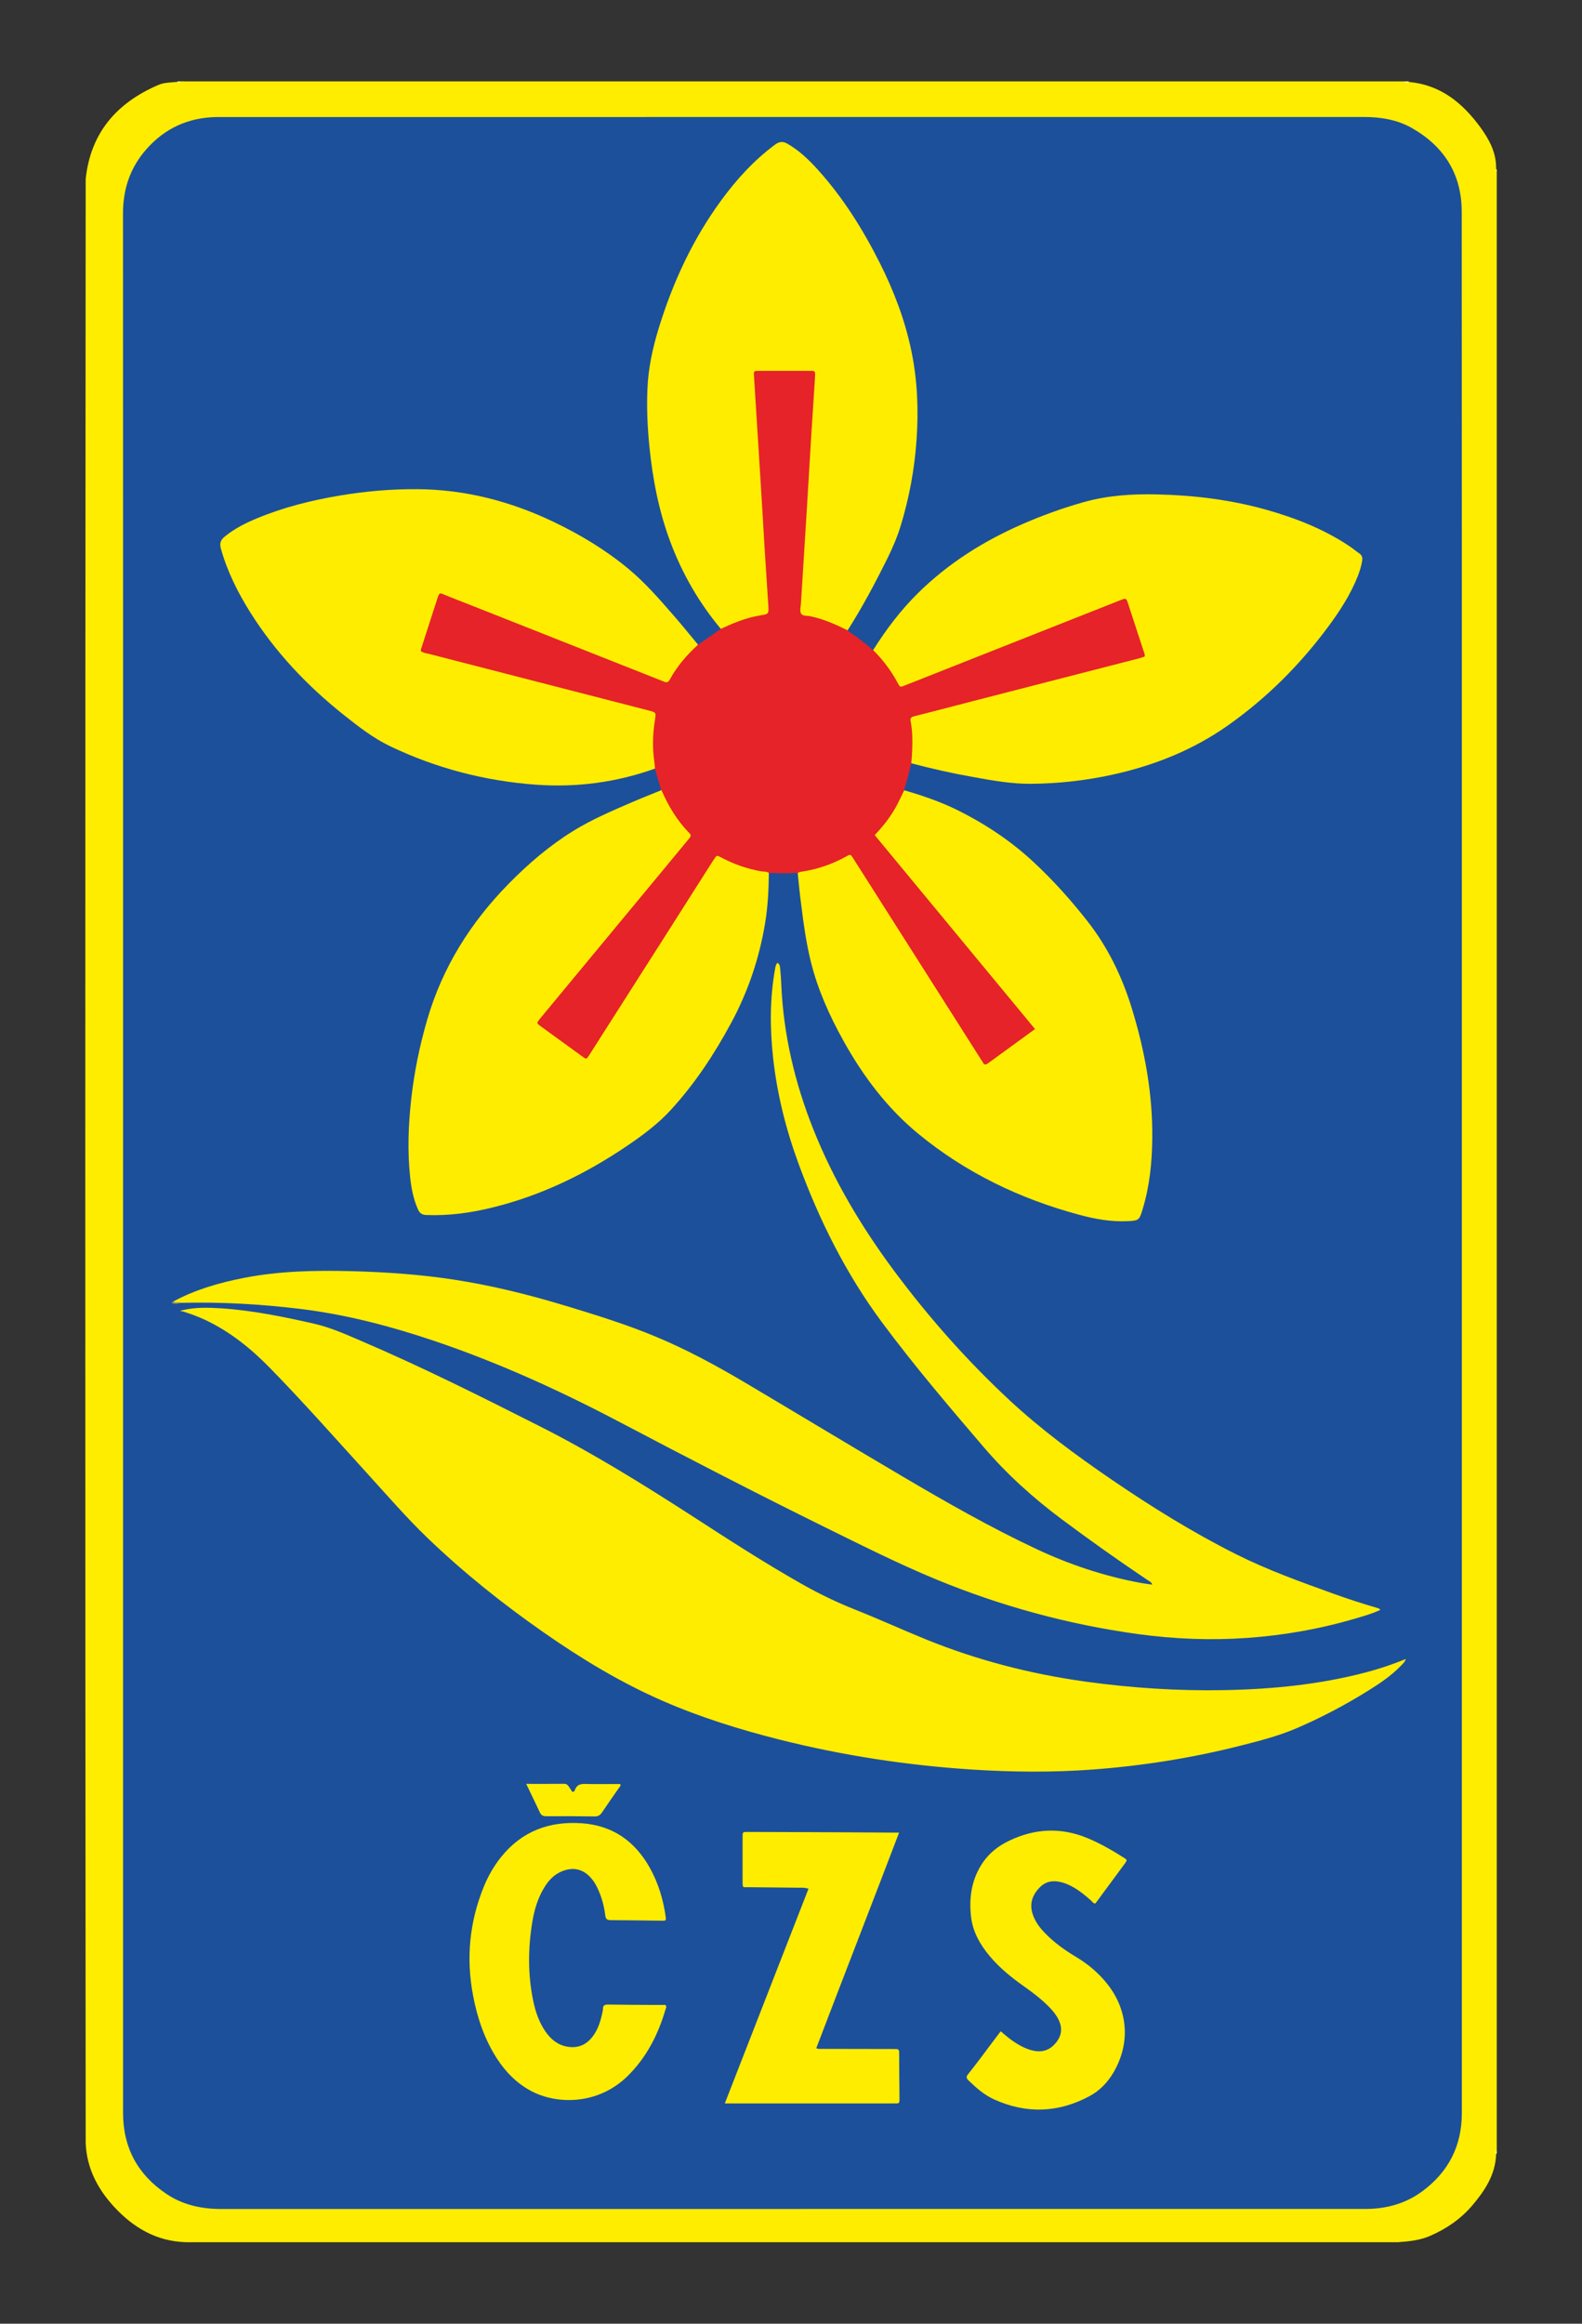
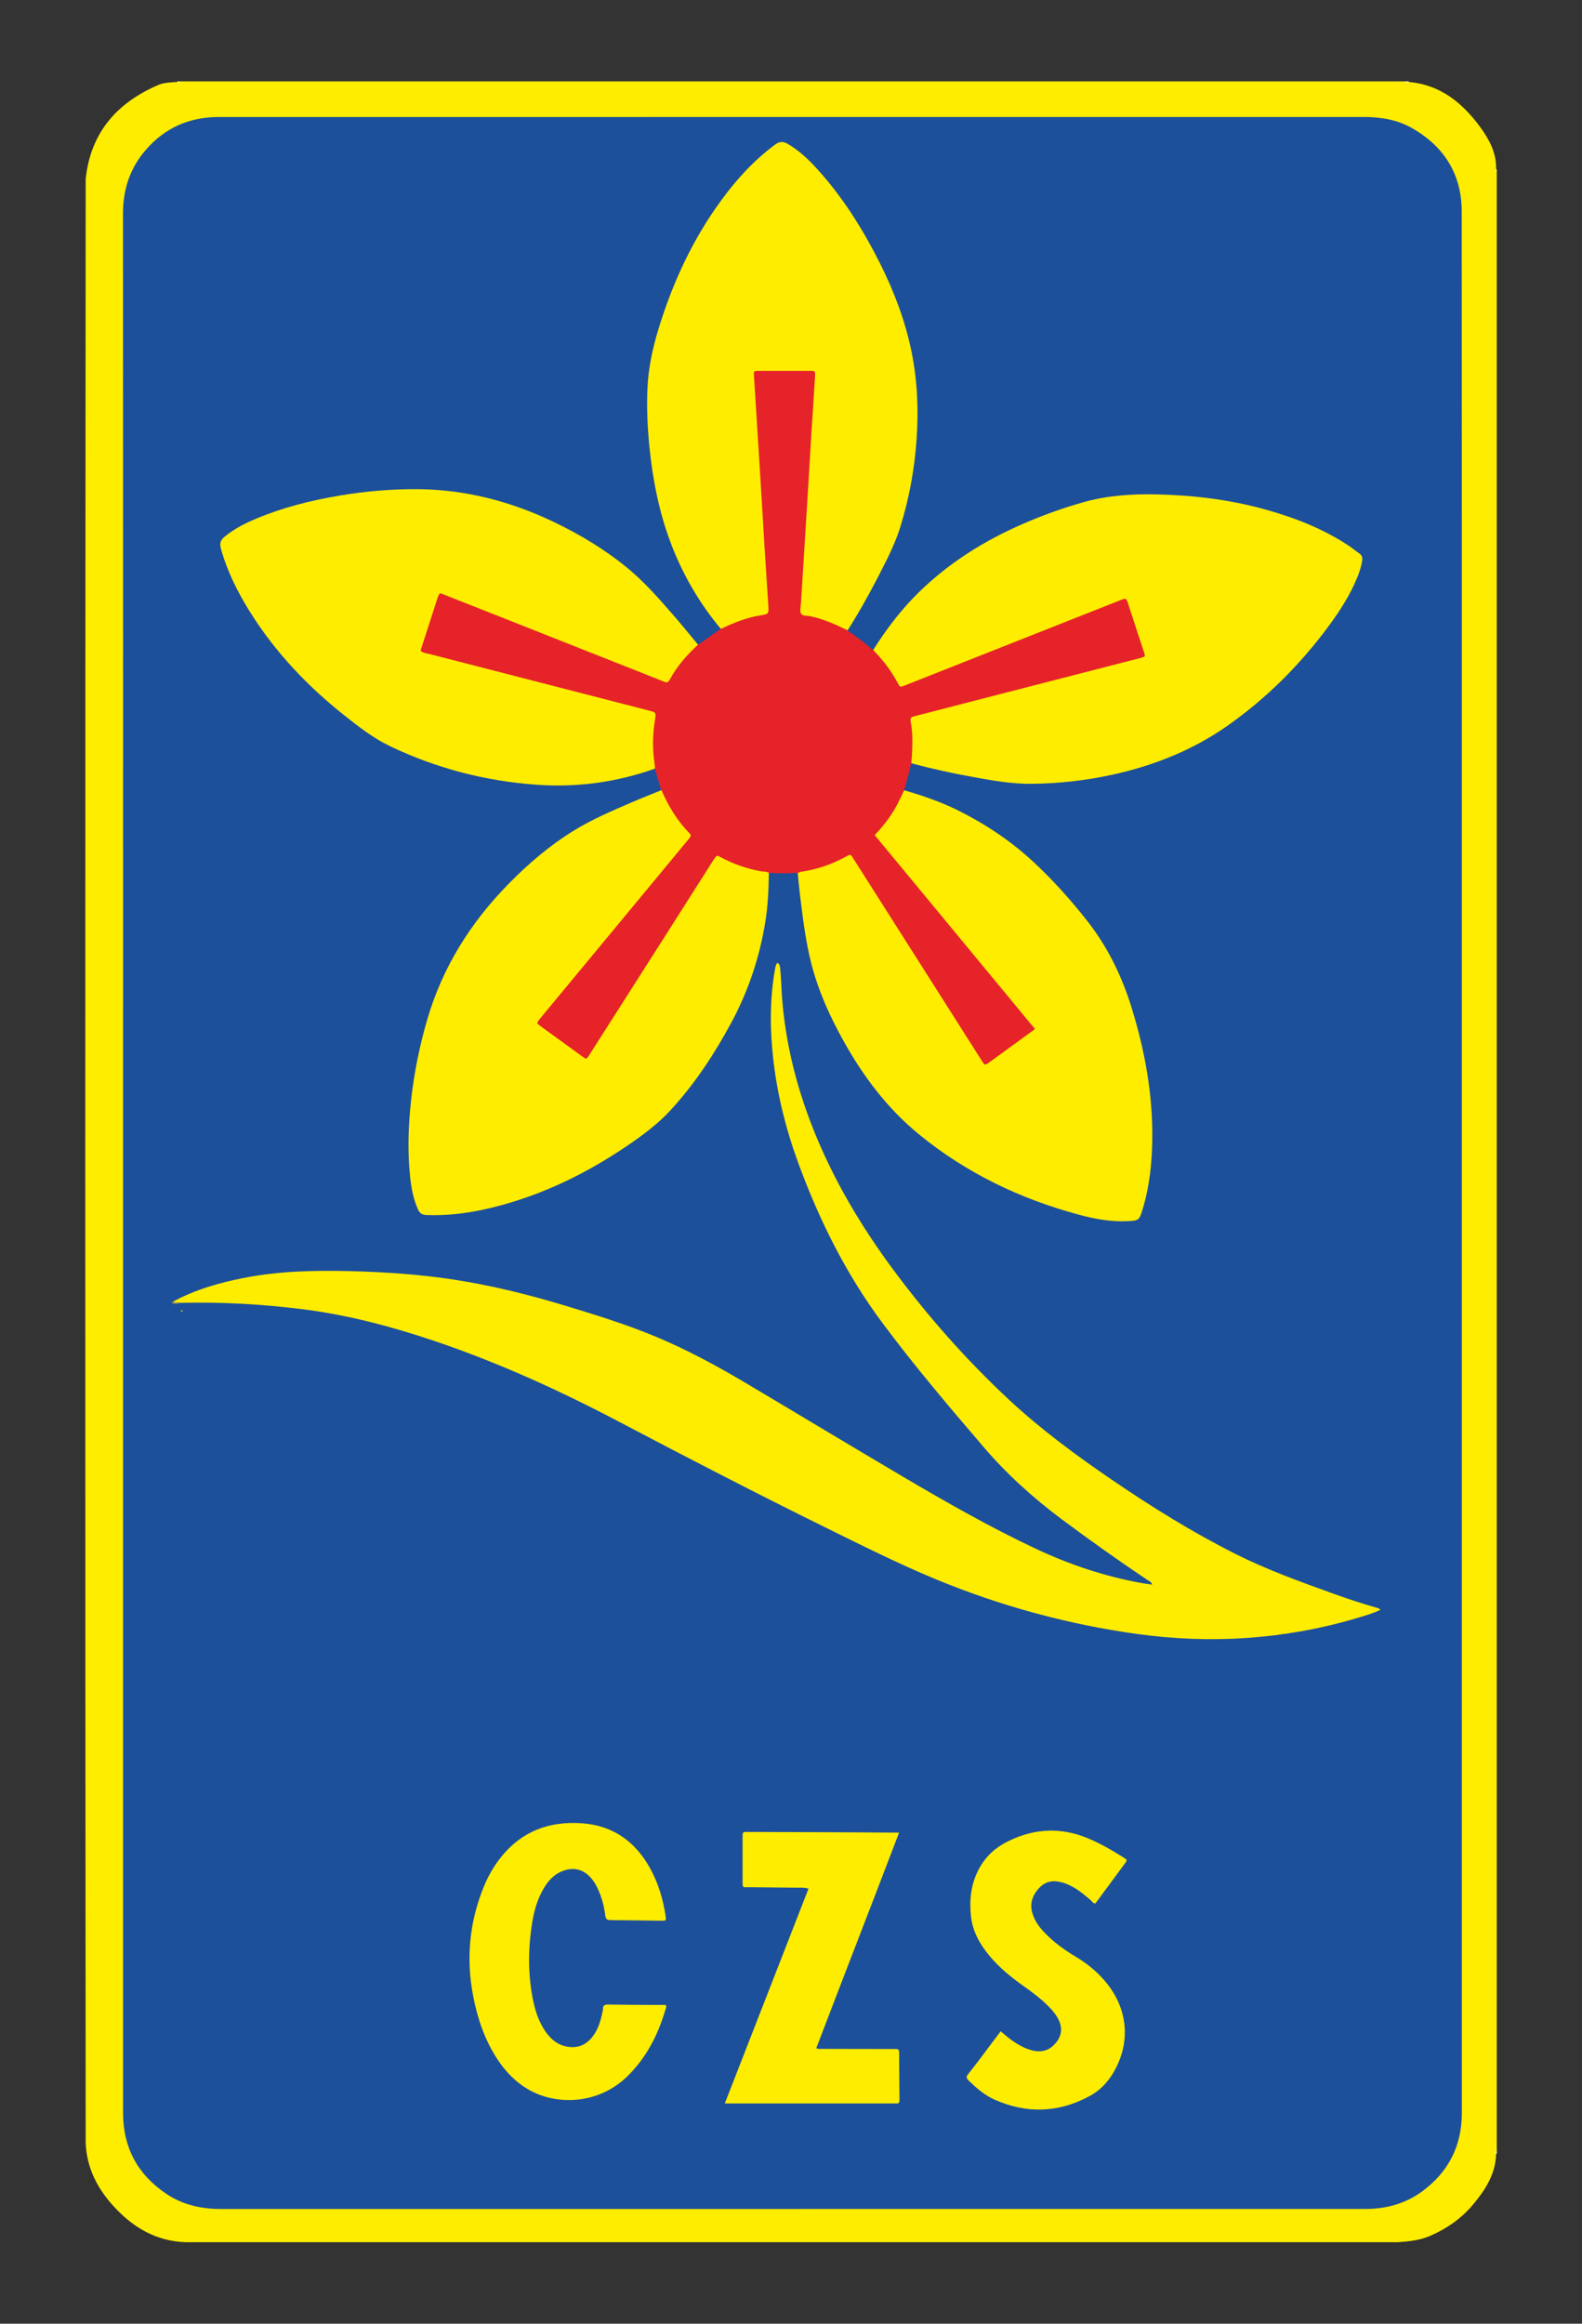
<svg xmlns="http://www.w3.org/2000/svg" version="1.1" id="Vrstva_1" x="0px" y="0px" viewBox="0 0 2446.3 3591.7" style="enable-background:new 0 0 2446.3 3591.7;" xml:space="preserve">
  <rect x="0" y="0" width="2446.3" height="3591.7" fill="#333333" stroke="none" />
  <style type="text/css">
	.st0{fill:#FFED00;}
	.st1{fill:#FAE908;}
	.st2{fill:#FFF8A3;}
	.st3{fill:#FFF89C;}
	.st4{fill:#FFF68B;}
	.st5{fill:#1D509A;}
	.st6{fill:#E62329;}
	.st7{fill:#949359;}
	.st8{fill:#BEC02F;}
</style>
  <g>
    <path class="st0" d="M2168.5,125.8c0.7,0,1.3,0,2,0c1,1.1,2.4,1,3.7,1c1.9,0,3.7,0,5.6,0c48.1,4.7,81.7,32.4,109,69.5   c13.8,18.9,25,39.3,24.7,63.9c0.2,1.9-0.5,3.9,1,5.5c0,1019,0,2038.1,0,3057.1c-1.8,2.1-0.7,4.7-1,7.1c-1.1,31.4-17.4,56-36.6,78.7   c-17.8,21-40.1,36.4-65.6,47.4c-15.9,6.9-32.6,8.5-49.4,9.7c-2.8,0-5.5,0-8.3,0c-2.4,0-4.9,0-7.3,0c-615,0-1230.1,0-1845.1,0   c-1.8,0-3.6,0-5.5,0c-2.8,0-5.6,0-8.4,0c-45.2-1.3-81-22.4-110.7-54.5c-25.7-27.8-42.7-60.2-44.1-99.1   c-0.9-1011.8-0.8-2023.7,0-3035.5c7.6-71.6,48.2-117.8,112.6-145.4c8.6-3.7,18.1-3.6,27.4-4.5c1.4,0,2.8,0,4.2,0   c1.3,0,2.7,0.1,3.8-1c0.7,0,1.3,0,2,0c3.5,1.9,7.2,1,10.8,1c621.5,0,1242.9,0,1864.4,0C2161.3,126.8,2165,127.7,2168.5,125.8z" />
    <path class="st1" d="M2168.5,125.8c-1.8,1.8-4.1,2-6.5,2c-2.7,0-5.3,0-8,0c-619,0-1238,0-1857-0.1c-4.8,0-10,1.6-14.5-1.9   C911.1,125.8,1539.8,125.8,2168.5,125.8z" />
    <path class="st2" d="M2178.5,125.8c-0.1,0.6-0.1,1.2,0.1,1.8c-2,0.1-4,0.1-6,0.2c-0.6-0.4-0.8-0.9-0.6-1.3c0.2-0.5,0.3-0.7,0.5-0.7   C2174.5,125.8,2176.5,125.8,2178.5,125.8z" />
    <path class="st3" d="M2314.5,3328.9c-0.6,0-1.2,0-1.8,0.1c-0.4-2.3-0.4-4.5,1.8-6.1C2314.5,3324.9,2314.5,3326.9,2314.5,3328.9z" />
    <path class="st4" d="M2312.8,261.6c0.6,0,1.1,0,1.7,0.2c0,1.3,0,2.7,0,4C2312.9,264.8,2312.3,263.4,2312.8,261.6z" />
    <path class="st2" d="M274.3,127.5c0-0.6,0.1-1.1,0.2-1.7c1.3,0,2.7,0,4,0c0.5,0.5,0.7,0.9,0.5,1.3c-0.2,0.4-0.4,0.6-0.6,0.6   C277,127.7,275.7,127.6,274.3,127.5z" />
    <path class="st1" d="M2172.5,125.8c0,0.7,0,1.3,0.1,2c-0.7-0.7-1.4-1.3-2.1-2C2171.1,125.8,2171.8,125.8,2172.5,125.8z" />
    <path class="st1" d="M278.4,127.8c0-0.7,0-1.3,0.1-2c0.7,0,1.3,0,2,0C279.8,126.5,279.1,127.2,278.4,127.8z" />
    <path class="st5" d="M190.3,1798.3c0-489.5,0.1-979-0.1-1468.6c0-37.6,11.2-70.8,36.1-99c28.6-32.5,64.9-49,108.3-49.8   c2.7,0,5.3,0,8,0c588.7,0,1177.3,0,1766-0.1c26.5,0,51.9,4.1,75,17.3c49.8,28.4,76.7,71.5,76.7,129c0.3,345.9,0.2,691.8,0.2,1037.7   c0,633.8,0,1267.6,0,1901.4c0,50.5-20.5,90.8-61.1,120.8c-25.5,18.8-54.7,27-86.2,27.3c-2,0-4,0-6,0c-588.3,0-1176.7,0-1765,0.1   c-30.4,0-59-6.1-84.5-23.1c-44.6-29.8-67.4-71.5-67.4-125.4C190.3,2776.7,190.3,2287.5,190.3,1798.3z" />
-     <path class="st0" d="M282.3,2025.1c20-4.7,40.3-4.1,60.6-2.8c48.3,3.3,95.6,13,142.7,23.7c25,5.7,48.6,16.2,72.1,26.3   c94.9,40.6,187.1,86.8,279.2,133.4c80.9,41,157.8,88.8,233.9,137.9c55.9,36.2,111.8,72.4,169.8,105.2c26.4,14.9,53.6,28,81.8,39.2   c36.8,14.6,72.8,31.1,109.5,46c79.3,32.2,161.6,53.4,246.4,65.2c71.4,9.9,143.2,14.6,215.2,13.2c73.8-1.4,146.9-8.6,218.5-27.4   c20.6-5.4,40.7-12.1,61.8-20.7c-1.6,5.1-4.6,7.4-7.1,10c-15.4,16-33.7,28.2-52.4,39.8c-35.1,21.8-71.7,41-109.6,57.3   c-27.8,11.9-57.3,19.5-86.7,26.9c-75.4,19.1-151.9,31.2-229.4,36.9c-61.6,4.5-123.2,3.9-184.8,0c-100.9-6.5-200.5-21.7-298.6-46.4   c-61.7-15.6-122.3-34.4-180.7-59.9c-65.2-28.5-125.8-65.2-184.1-105.9c-63.5-44.3-123.8-92.5-179.7-146.2   c-31.7-30.5-60.5-63.8-90.1-96.3c-50.7-55.7-100.5-112.2-153.1-166c-29.3-30-61.5-56-99.7-74.1c-11.5-5.4-23.3-9.7-35.4-13.5   C281.2,2026.6,281.1,2025.9,282.3,2025.1z" />
    <path class="st0" d="M268.3,2011.5c34.1-18.3,70.8-28.8,108.5-36.2c54.9-10.8,110.4-11.9,166.2-10.5c53,1.4,105.8,5,158.3,13   c58.7,9,116.1,23.2,172.9,40.4c47.1,14.3,94.2,28.8,139.7,47.8c47.8,19.9,93.1,44.4,137.6,70.7c81.6,48.4,162.8,97.5,244.6,145.7   c67.4,39.7,135.4,78.5,206.3,111.8c51.1,24,104.4,41.8,160,52.2c6.2,1.2,12.5,1.9,19.4,2.9c-1.5-4.5-5.3-5.6-8-7.5   c-44.8-30.1-88.8-61.3-132.1-93.6c-44.2-33-84.8-69.6-120.8-111.7c-53.8-62.8-107.3-125.7-156.6-192   c-55.9-75.2-97.2-158-129.4-245.6c-19.5-53-33.2-107.5-39.4-163.7c-5-45.9-5.2-91.7,3-137.4c0.6-3.3,1-6.6,3.7-9.6   c4,2.3,4,6.5,4.3,10.1c0.8,7.6,1.3,15.3,1.6,22.9c3.3,78,21,152.8,49.9,225.1c31.3,78.4,74.2,150.3,124.5,217.9   c53.6,72.1,113,139.1,178.8,200.3c48.7,45.2,102.1,84.5,156.9,122c62.2,42.5,126.1,82.2,193.5,116c48.3,24.2,99.1,42.4,149.8,60.7   c22.5,8.1,45.3,15.6,68.3,22.2c1.6,0.5,3.2,0.9,4.7,2.9c-11.7,5.6-24,9.1-36.2,12.7c-55.4,16.5-112,26.6-169.7,30.7   c-56.7,4-113.2,1.7-169.5-6c-107.7-14.9-211.8-43.3-312.3-84.8c-58.4-24.2-115-52.7-171.7-80.6c-106.3-52.4-211.5-106.8-316.4-162   c-92.5-48.7-187.7-92.1-286.9-125.6c-65.9-22.2-133.2-40.1-202.5-48.9c-63.2-8-126.7-11.6-190.5-10   C275.1,2013.7,270.8,2016.9,268.3,2011.5z" />
    <path class="st6" d="M1233.6,1350.4c-1.5-0.4-3.1-1.4-4.6-1.2c-13.4,1.2-26.7,0.3-40.1,0.1c-4.4,2.2-9,1.8-13.6,1   c-19.2-3.4-37.4-9.3-54.8-18.3c-10.5-5.4-11.1-5.2-17.5,4.9c-49.3,77.6-98.9,155-148.3,232.6c-13.1,20.5-25.8,41.2-39.3,61.5   c-6.6,9.9-9.6,10.5-19.4,3.7c-20.3-14-40.1-28.6-60-43.3c-9.2-6.9-9.9-11.3-2.5-20.8c16.5-21,34-41,50.9-61.6   c57.4-69.7,115.1-139.1,172.7-208.6c5.1-6.1,4.8-10.5-0.3-16.3c-12.8-14.6-23.6-30.6-31.8-48.2c-2.1-4.6-4.4-9.1-2.5-14.3   c-3.3-11.1-6.6-22.3-9.9-33.4c-6.7-5.3-6.2-13.1-6.3-20.1c-0.2-16.9-1.2-33.9,1.5-50.8c2-12.4,1.4-12.6-11.4-15.9   c-71.5-18.5-143.1-37-214.7-55.4c-39-10-78-20.1-117-30.1c-2.9-0.7-5.8-1.6-8.6-2.6c-7.1-2.6-10.1-7.8-7.8-15   c7.6-24.8,15.7-49.5,24.1-74.1c3.1-9.2,8.7-10.9,19.6-7c22.2,8,44,17.4,66,26c86.8,34.2,173.5,68.4,260.1,102.8   c11.9,4.7,12.1,4.8,19.1-6.1c8.1-12.7,17.7-24.2,27.6-35.4c3.8-4.2,7.8-8.4,14.4-7.7c11.7-8.2,23.4-16.4,35.2-24.6   c1.3-5.2,5.6-7.2,9.8-9.2c15.4-7.4,31.6-12.2,48.3-15.6c9.9-2,12.6-4.9,10.9-14.2c-2.4-13.8-2.1-27.9-2.9-41.7   c-1.6-27.2-3.4-54.4-4.9-81.6c-2.5-43.8-5.5-87.5-8.1-131.3c-1.8-30.8-4.7-61.6-5.5-92.5c-0.4-14.5,1.7-16.3,15.9-16.4   c23.3-0.2,46.6-0.2,69.9,0c13.1,0.1,17.3,3.9,16.3,16.8c-2.1,25.1-2.5,50.4-5.2,75.5c-1.3,11.9-1.4,23.9-2,35.8   c-1.4,27.2-3.3,54.4-4.9,81.6c-2.6,44.4-5.6,88.8-8.1,133.3c-0.4,7.9-1.6,15.8-1.6,23.8c0,6.7,2.5,10.1,9.4,11.6   c17,3.5,33.4,8.8,48.9,17c4.2,2.2,8.4,4.3,9.7,9.4c13.7,9.4,27.1,19.2,39.5,30.3c5-0.7,8.1,2.3,11,5.6   c9.6,11.1,18.5,22.7,26.1,35.3c6.7,11.1,6.8,11.1,18.9,6.4c63.8-25.1,127.5-50.4,191.3-75.6c42.1-16.6,84.1-33.4,126.3-49.8   c2.8-1.1,5.6-2.2,8.5-3c7.1-1.9,13.1,0.1,15.5,7.1c8.5,25.2,17.1,50.4,24.7,75.9c2.1,6.9-1.2,11.7-7.9,14   c-5.7,1.9-11.4,3.6-17.2,5.1c-103.5,26.2-206.8,53.4-310.3,79.7c-7.4,1.9-16,2.2-21.6,7.1c-6.8,5.9-0.1,14.4-0.7,21.8   c-0.8,9.9-0.2,20-0.2,29.9c0,5.9-1.2,11.2-5.3,15.6c-3,14-6.6,27.9-11.1,41.5c1.9,5.3-0.5,9.8-2.6,14.3   c-7.9,17.4-18.6,33.1-31.1,47.5c-5.1,5.9-4.9,10.2,0.2,16.3c76.6,92.2,152.8,184.7,229.3,276.9c10.7,12.9,10.3,16.5-3.3,26.2   c-18.4,13.2-36.6,26.7-55,39.8c-11.2,7.9-15.3,7.3-22.6-4.2c-43-67.4-85.9-134.8-128.6-202.3c-20.7-32.6-41.4-65.2-62.2-97.8   c-8.3-12.9-8.6-13-21.9-6.1c-17,8.8-35,14.6-53.8,18.1C1242.1,1350.9,1237.9,1351.1,1233.6,1350.4z" />
    <path class="st0" d="M1409.2,1179.8c1.2-13.9,2-27.8,1.5-41.8c-0.3-7.7-1.1-15.3-2.5-22.8c-1-5.2,0.8-6.9,5.6-8.1   c30-7.5,59.9-15.5,89.9-23.2c86-22.1,172.1-44.2,258.1-66.4c2.9-0.7,5.6-1.8,8.1-2.6c0.9-3-0.4-5.1-1.1-7.3   c-8.1-24.7-16.1-49.4-24.2-74c-3.1-9.4-3.2-9.4-12.4-5.8c-86.7,34.2-173.3,68.5-260,102.8c-24.4,9.7-48.9,19.4-73.3,29   c-7,2.8-7.2,2.7-10.6-3.7c-10.1-19-22.9-35.9-38.1-51.1c20.1-32,42.8-61.9,69.8-88.5c46.9-46.1,101.6-80.4,161.7-106.5   c30.6-13.3,61.8-24.6,93.9-33.6c37.3-10.5,75.4-12.9,113.8-12c57.1,1.3,113.5,8.2,168.7,23.7c45.4,12.8,88.9,29.9,128.4,56.2   c5.3,3.5,10.1,7.7,15.3,11.2c4.1,2.8,5.3,6.4,4.6,11.1c-1.3,8.6-3.9,16.8-7.1,24.9c-11.1,27.7-27.1,52.6-44.8,76.5   c-43.9,59.4-95.5,111-155.9,153.6c-54.1,38.1-114.4,62-178.8,76.1c-41.1,9-82.7,13.6-124.9,14c-30.5,0.3-60.4-5.1-90.2-10.5   C1472.6,1195.3,1440.8,1188.2,1409.2,1179.8z" />
    <path class="st0" d="M1310.7,974.3c-18.5-9.2-37.3-17.5-57.7-21.8c-5-1.1-12.1,0.3-14.5-4.6c-2-3.9-0.3-9.7,0-14.7   c3.1-50.2,6.3-100.3,9.4-150.5c2.3-37.2,4.4-74.4,6.7-111.6c1.8-28.6,3.8-57.1,5.5-85.7c0.8-13.3,1.2-12.2-11.1-12.2   c-25,0-50,0-75,0c-8.5,0-8.6,0.1-8.1,8c3.3,53.2,6.7,106.3,10,159.5c2.3,36.5,4.4,73.1,6.6,109.6c1.8,28.2,3.7,56.5,5.5,84.7   c0.9,13.8,0.9,14.1-12.3,16.2c-21.6,3.4-41.5,11.7-61.1,20.8c-33.8-40.5-59.7-85.3-78.2-134.9c-17.8-47.8-27.3-97.2-32.3-147.7   c-2.9-29.2-4.2-58.4-3-87.8c1.3-32.2,8-63.3,17.4-93.9c21.8-71.2,52.7-137.9,96.8-198.1c23.7-32.4,50.5-61.8,83-85.9   c6.9-5.1,12.3-5.6,19.6-1.4c18.1,10.5,33,24.8,46.8,40.1c39.1,43.3,69.7,92.3,95.9,144.3c21.9,43.6,39.1,88.9,48.9,136.8   c9.2,45,11,90.4,7.8,136.2c-3.2,45.7-11.4,90.4-24.9,134.1c-5.3,17.2-12.5,33.7-20.4,49.8C1353.2,901.4,1333.4,938.7,1310.7,974.3z   " />
    <path class="st0" d="M1079.4,996.5c-17.4,15.8-32.6,33.4-43.8,54.1c-3.1,5.7-6.5,4-10.6,2.3c-47.6-18.9-95.3-37.8-143-56.6   c-63.8-25.2-127.5-50.5-191.3-75.6c-11.7-4.6-10.8-6.5-15.4,7.5c-7.7,23.7-15.4,47.5-23,71.3c-0.7,2.2-2,4.2-1.4,7   c4.3,3.1,9.8,3.5,14.8,4.8c112.5,29,224.9,57.9,337.4,86.9c11.5,3,11.5,3,9.6,15.1c-3.5,21.8-4,43.7-0.7,65.7c0.4,3,0.5,6,0.8,8.9   c0,0-0.6,0.3-0.6,0.3l-0.3,0.1c-59.2,21.1-120.5,29.1-182.9,24.6c-78.7-5.7-154.2-25.3-225.6-59.4c-26.1-12.5-48.7-30.1-71.1-47.9   c-57.1-45.3-106.6-97.5-145.5-159.4c-19.3-30.8-35.5-63.2-45.3-98.5c-2.2-8.1-0.2-13.1,5.8-18.1c14.8-12.2,31.7-20.8,49.3-28.1   c41.4-17.3,84.6-28.1,128.7-35.5c39.8-6.7,79.9-10.2,120.4-9.9c73.9,0.6,143.6,18.7,210,50.4c41.7,19.9,81,43.6,116.5,73.1   c25.2,21,46.7,45.6,68.1,70.2C1053.7,965,1066.4,980.9,1079.4,996.5z" />
    <path class="st0" d="M1022.8,1221.3c10.8,24.6,24.3,47.4,43.3,66.5c3.5,3.5,1.6,5.6-0.6,8.4c-14,16.9-28,33.9-42,50.8   c-62.4,75.4-124.9,150.7-187.3,226.1c-0.6,0.8-1.3,1.5-1.9,2.3c-4.6,6-4.7,6.1,1.4,10.6c21.8,15.9,43.6,31.7,65.5,47.5   c5.5,4,5.7,3.9,9.6-2.1c39.9-62.6,79.8-125.1,119.7-187.7c24-37.6,47.9-75.2,71.8-112.9c0.7-1.1,1.4-2.2,2.2-3.3   c3.9-5.6,4-5.8,10-2.5c19.5,10.5,40.1,17.7,61.9,21.7c4.2,0.8,8.8-0.1,12.5,2.6c-0.3,26-1.5,51.9-5.8,77.6   c-9,54.3-26.3,105.7-52.5,154.2c-26.2,48.5-56.3,94.3-93.8,135c-19.8,21.5-43.1,38.7-67.1,55c-64.2,43.5-133,76.9-208.6,95.4   c-33.4,8.2-67.3,12.9-101.9,11.5c-6.7-0.3-10.2-2.7-12.8-8.6c-7.1-15.7-10.2-32.3-12.1-49.2c-4.4-40.6-2.9-81.1,1.6-121.6   c4.7-41.8,13.1-82.8,24.9-123.1c23.6-80.7,67-149.6,125.6-209.3c30.4-31,63.3-59.2,100.3-82c28.7-17.7,59.7-30.9,90.5-44.2   C992.5,1233.4,1007.7,1227.5,1022.8,1221.3z" />
    <path class="st0" d="M1233.6,1350.4c0.7-2.3,2.7-2.6,4.7-2.9c25-3.5,48.4-11.6,70.5-23.8c6.3-3.5,6.5-3.4,10.7,3.3   c26.4,41.6,52.8,83.2,79.3,124.7c39.5,62.1,78.9,124.2,118.4,186.3c0.9,1.4,2,2.7,2.7,4.2c2.1,4.1,4.4,3.8,7.9,1.3   c23.9-17.5,47.9-34.9,72.7-52.9c-82.8-100.2-165.3-199.9-247.9-299.8c14-14.7,26-30.2,35.1-47.8c3.7-7.1,7-14.3,10.5-21.5   c28.8,8.4,57.1,18,84,31.5c41.9,21,80.6,46.7,115.1,78.6c30.4,28.1,57.9,58.8,83.5,91.3c32,40.6,54,85.9,69.2,135.1   c20.3,66,32.6,133.1,31.8,202.3c-0.4,37.1-4.2,73.8-15.1,109.4c-5,16.2-5.9,17-22.6,17.8c-25.9,1.3-51.1-3.3-75.9-10   c-91.1-24.6-174.6-64.6-247.8-124.7c-48.5-39.8-85.6-89.2-116-143.8c-21.6-38.8-39.8-79.1-50.5-122.3   c-7.3-29.4-11.4-59.5-15.1-89.5C1236.6,1381.5,1235.3,1365.9,1233.6,1350.4z" />
    <path class="st0" d="M1120.8,3251.2c43.5-111.4,86.3-221.4,129.4-331.8c-5.5-2-10.8-1.6-16-1.6c-25.6-0.3-51.3-0.5-76.9-0.8   c-8.7-0.1-9.1,1.7-9-9.4c0-22.6,0-45.3,0-67.9c0-7.9,0.1-8.1,7.4-8.1c54.3,0.1,108.6,0.4,162.9,0.6c20,0.1,40,0.3,60,0.4   c3.3,0,6.6,0,11.7,0c-42.6,111.8-85.7,222.1-128.1,333.3c3.5,1.5,6.4,1,9.2,1c35.6,0.1,71.3,0.2,106.9,0.2c2.3,0,4.7,0.1,7,0   c3.9-0.2,5.1,1.8,5.1,5.4c0.1,24.6,0.2,49.3,0.5,73.9c0,3.4-1,5-4.5,4.8c-1.3-0.1-2.7,0-4,0c-84.9,0-169.9,0-254.8,0   C1125.9,3251.2,1124.3,3251.2,1120.8,3251.2z" />
    <path class="st0" d="M1029.3,2968.1c-1.3,0.3-2.6,0.7-3.8,0.7c-27-0.3-54-0.8-80.9-0.9c-5.9,0-8-1.6-8.7-7.6   c-1.7-13.9-5.3-27.4-11.2-40.2c-2.6-5.8-5.7-11.3-9.8-16.2c-12.2-14.7-27.9-18.8-45.7-11.6c-12.7,5.1-21.3,14.6-28.1,26   c-9.7,16.2-15,34.1-18,52.6c-6.7,40.8-7,81.5,1.5,122.1c3.5,16.7,9,32.8,18.8,47c8.4,12.1,19,21.1,34.4,23.6   c16.1,2.6,28.8-3,38.5-15.6c9-11.7,12.8-25.4,15.7-39.6c0.2-1,0.4-2,0.4-3c-0.3-5.8,2.8-7.1,8.1-7c24.3,0.4,48.6,0.5,73,0.6   c5.3,0,10.6,0,15.6,0c2.4,3.2,0.4,5.5-0.3,7.9c-11.4,38.6-29.3,73.4-58.3,102c-44.7,44-108.5,45.3-150.5,22.4   c-21.6-11.8-38.1-28.8-51.4-49.2c-19.3-29.8-30.4-62.7-37-97.3c-11.1-57.8-5.7-114,16.5-168.5c6.7-16.4,15.4-31.7,26.5-45.6   c32.2-40.3,74.8-56.1,125.3-52.5c47.4,3.4,81.7,27.6,104.7,68.4c13.7,24.4,21.4,50.8,25.1,78.4   C1029.7,2965.8,1029.4,2966.8,1029.3,2968.1z" />
    <path class="st0" d="M1547.4,3139.7c8.2,7,15.8,13.5,24.3,18.7c8.8,5.4,18.1,9.9,28.5,11.7c13.8,2.3,24.8-2.6,33.3-13.5   c8.4-10.8,9.5-22.3,3.5-34.6c-3.7-7.6-8.9-14-14.8-20c-12-12.2-25.5-22.4-39.4-32.2c-19.1-13.5-37.2-28.2-52.3-46.2   c-15-17.9-26.4-37.8-29-61.4c-3.3-29.9,1.1-58.5,18.7-83.9c10.3-14.9,24.3-25.5,40.5-33.2c40-19.2,80.6-20.9,121.8-3.6   c19.4,8.2,37.5,18.6,55.3,29.9c5.4,3.4,5.5,3.7,1.6,9c-15.2,20.7-30.4,41.3-45.6,61.8c-3.4-0.1-4.7-2.8-6.6-4.5   c-9-8-18.2-15.6-28.8-21.4c-4.4-2.4-8.9-4.5-13.7-6c-13.6-4.3-26.5-3.7-37,7.1c-11.3,11.5-16.1,25.1-10.9,41.1   c3.7,11.4,10.6,20.7,18.8,29.1c14.4,15.1,31.2,26.9,49,37.6c18.5,11.1,34.6,24.8,48,41.8c32.1,40.9,35.5,91.6,9.2,136.4   c-9.2,15.6-21.5,28.3-37.3,36.7c-48,25.7-97.2,27.4-146.9,5.1c-15.4-6.9-27.9-17.9-40-29.6c-3.3-3.2-3.8-5.6-0.9-9.2   c6.5-8,12.7-16.3,19-24.5C1525.9,3168.1,1536.4,3154.3,1547.4,3139.7z" />
-     <path class="st0" d="M813.7,2757.3c20.7,0,39.6,0.1,58.6-0.1c3.5,0,5.5,1.5,7.2,4.2c1.8,2.8,3.7,5.5,5.5,8.2   c2.9,0.4,3.6-1.8,4.2-3.5c2.7-6.8,7.6-8.8,14.8-8.7c18.3,0.4,36.6,0.1,55,0.1c1.6,2.7-0.8,4.3-2,6.1c-8.7,12.6-17.6,25.1-26.1,37.8   c-2.9,4.3-5.9,6.3-11.3,6.2c-25-0.4-50-0.4-75-0.3c-5,0-7.8-1.5-9.9-6.1C828.2,2787.2,821.3,2773.2,813.7,2757.3z" />
    <path class="st7" d="M268.3,2011.5c3,3.1,7.2,0.5,10.5,2.1c-3.7,1.8-7.8,2.3-11.4,1.2C264.1,2013.8,266.2,2012.2,268.3,2011.5z" />
    <path class="st8" d="M282.3,2025.1c0.1,0.7,0.1,1.3,0.2,2c-1.3,0.3-3.1,0.1-3.1-0.9C279.3,2025.2,281.1,2024.9,282.3,2025.1z" />
    <path class="st6" d="M1012.1,1188.3c0,0,0.3-0.1,0.3-0.1C1012.4,1188.2,1012.1,1188.3,1012.1,1188.3z" />
  </g>
</svg>